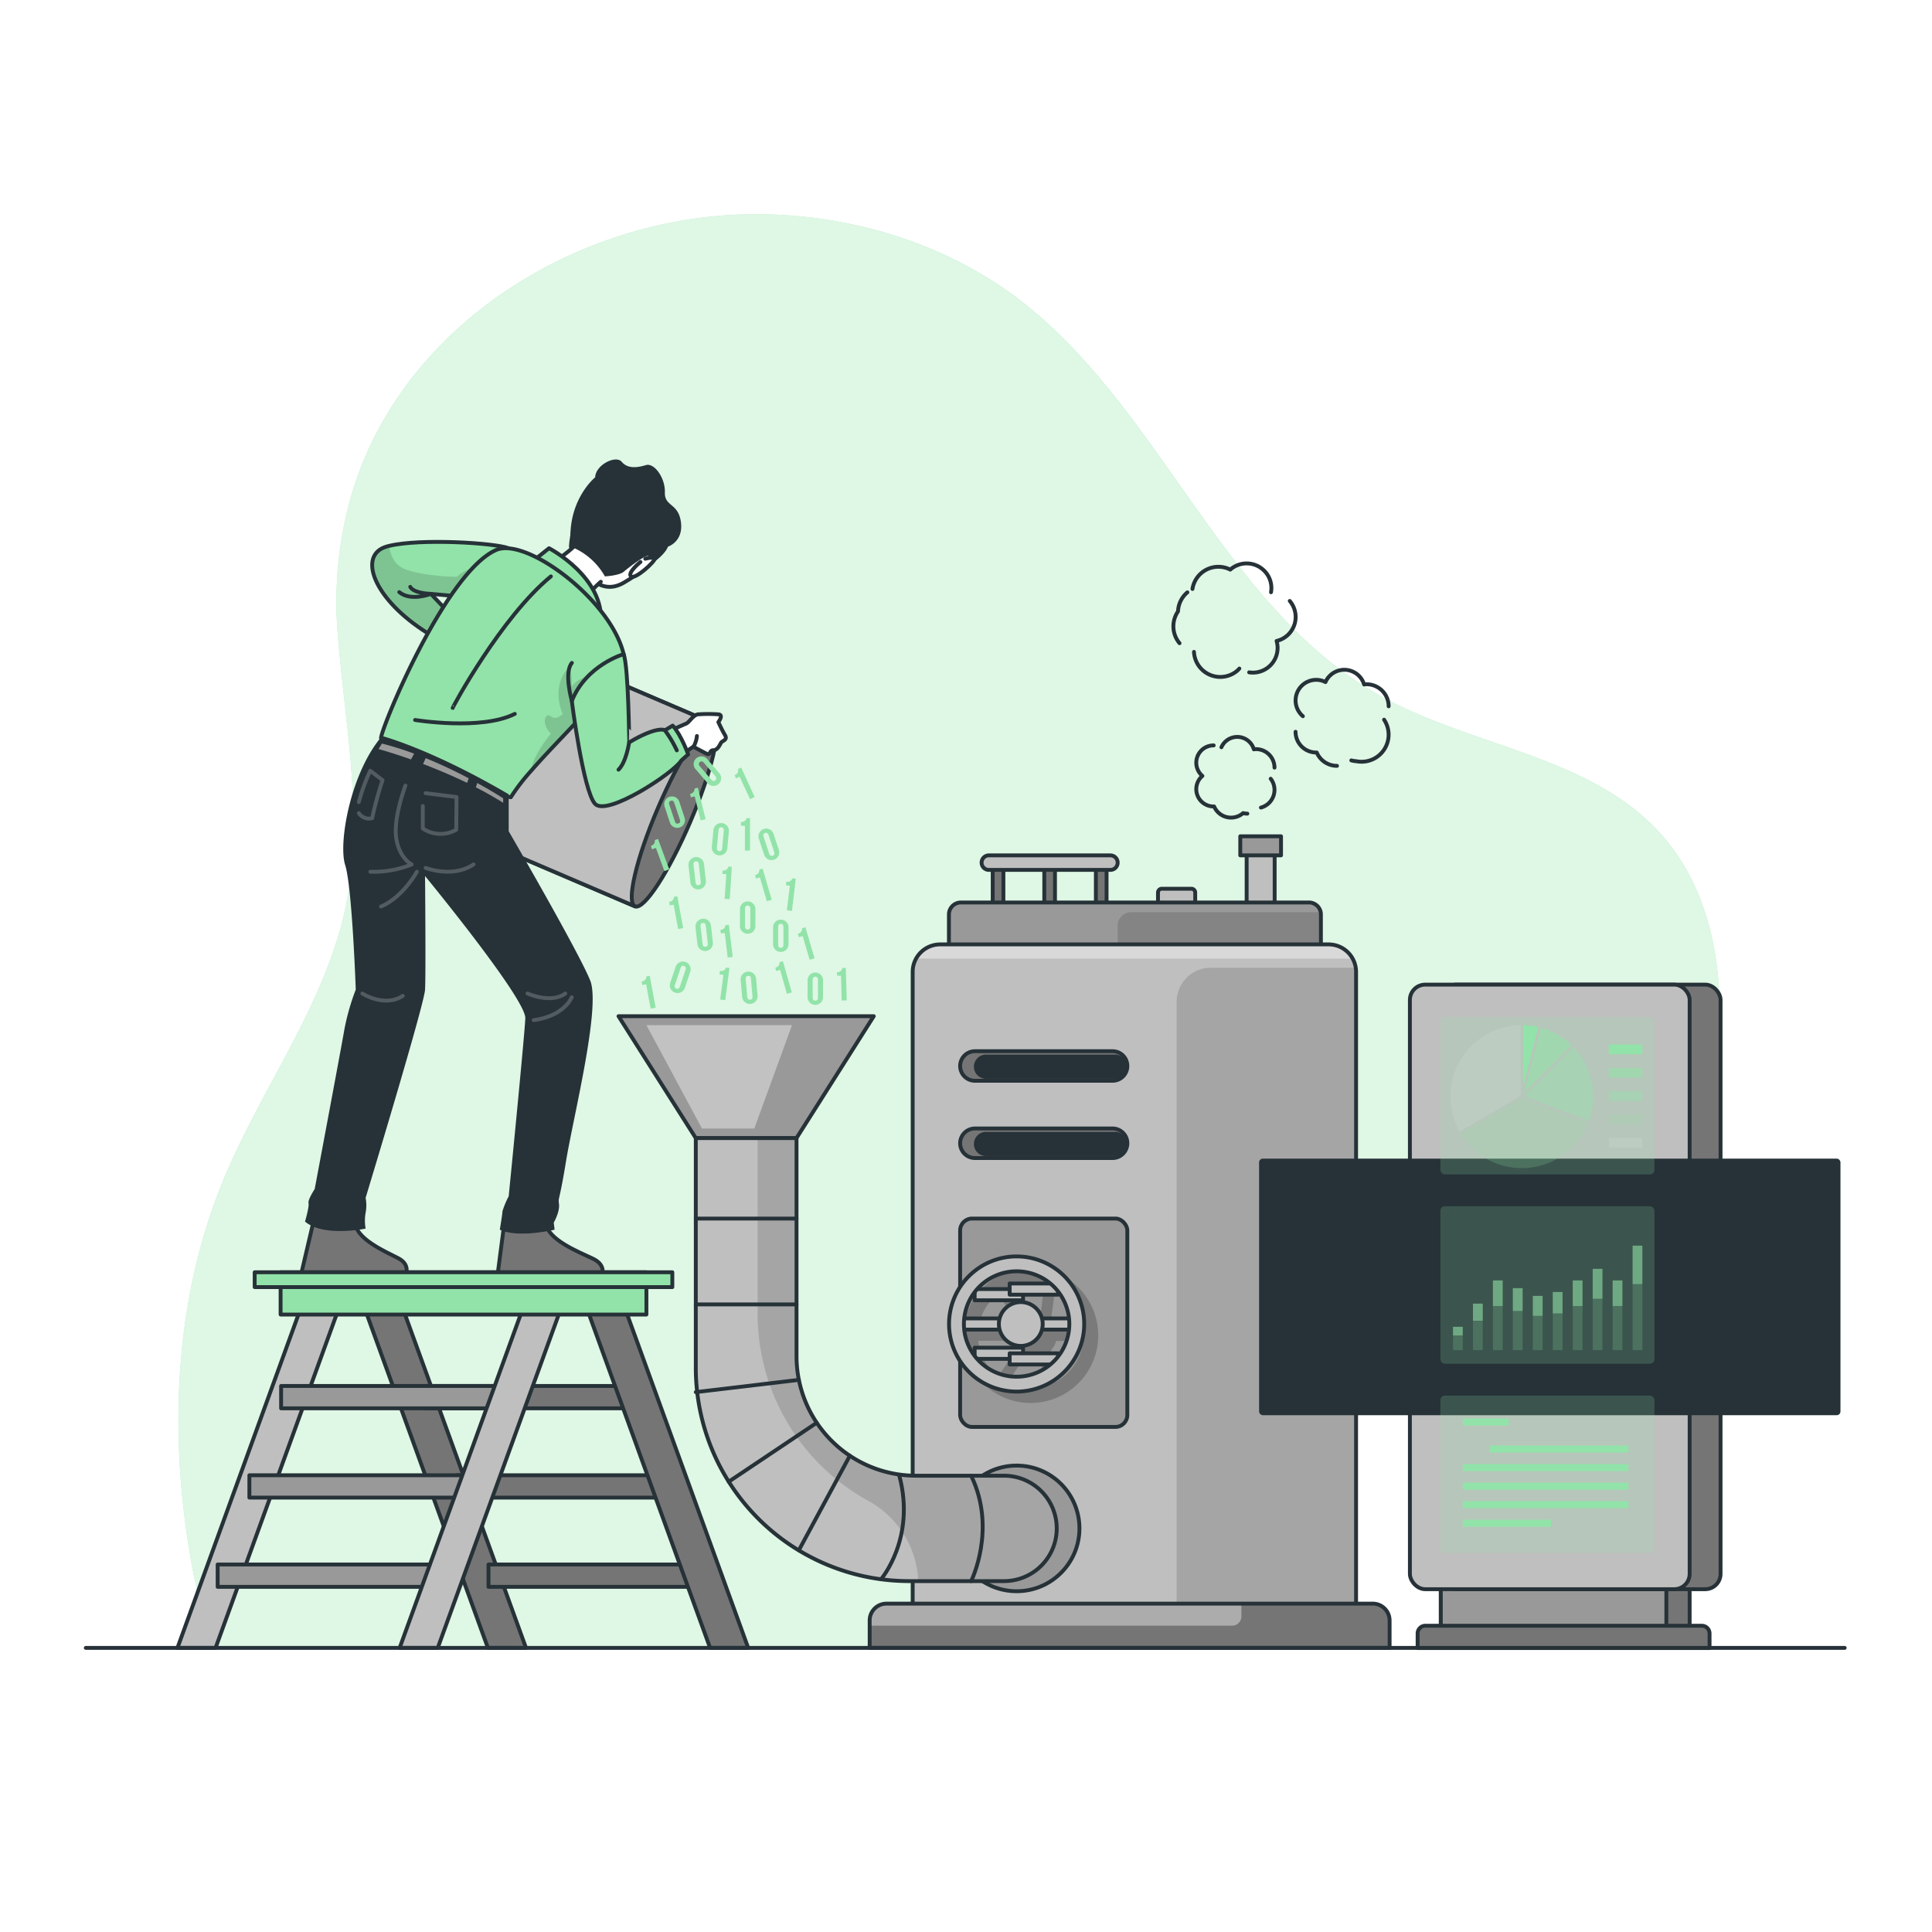
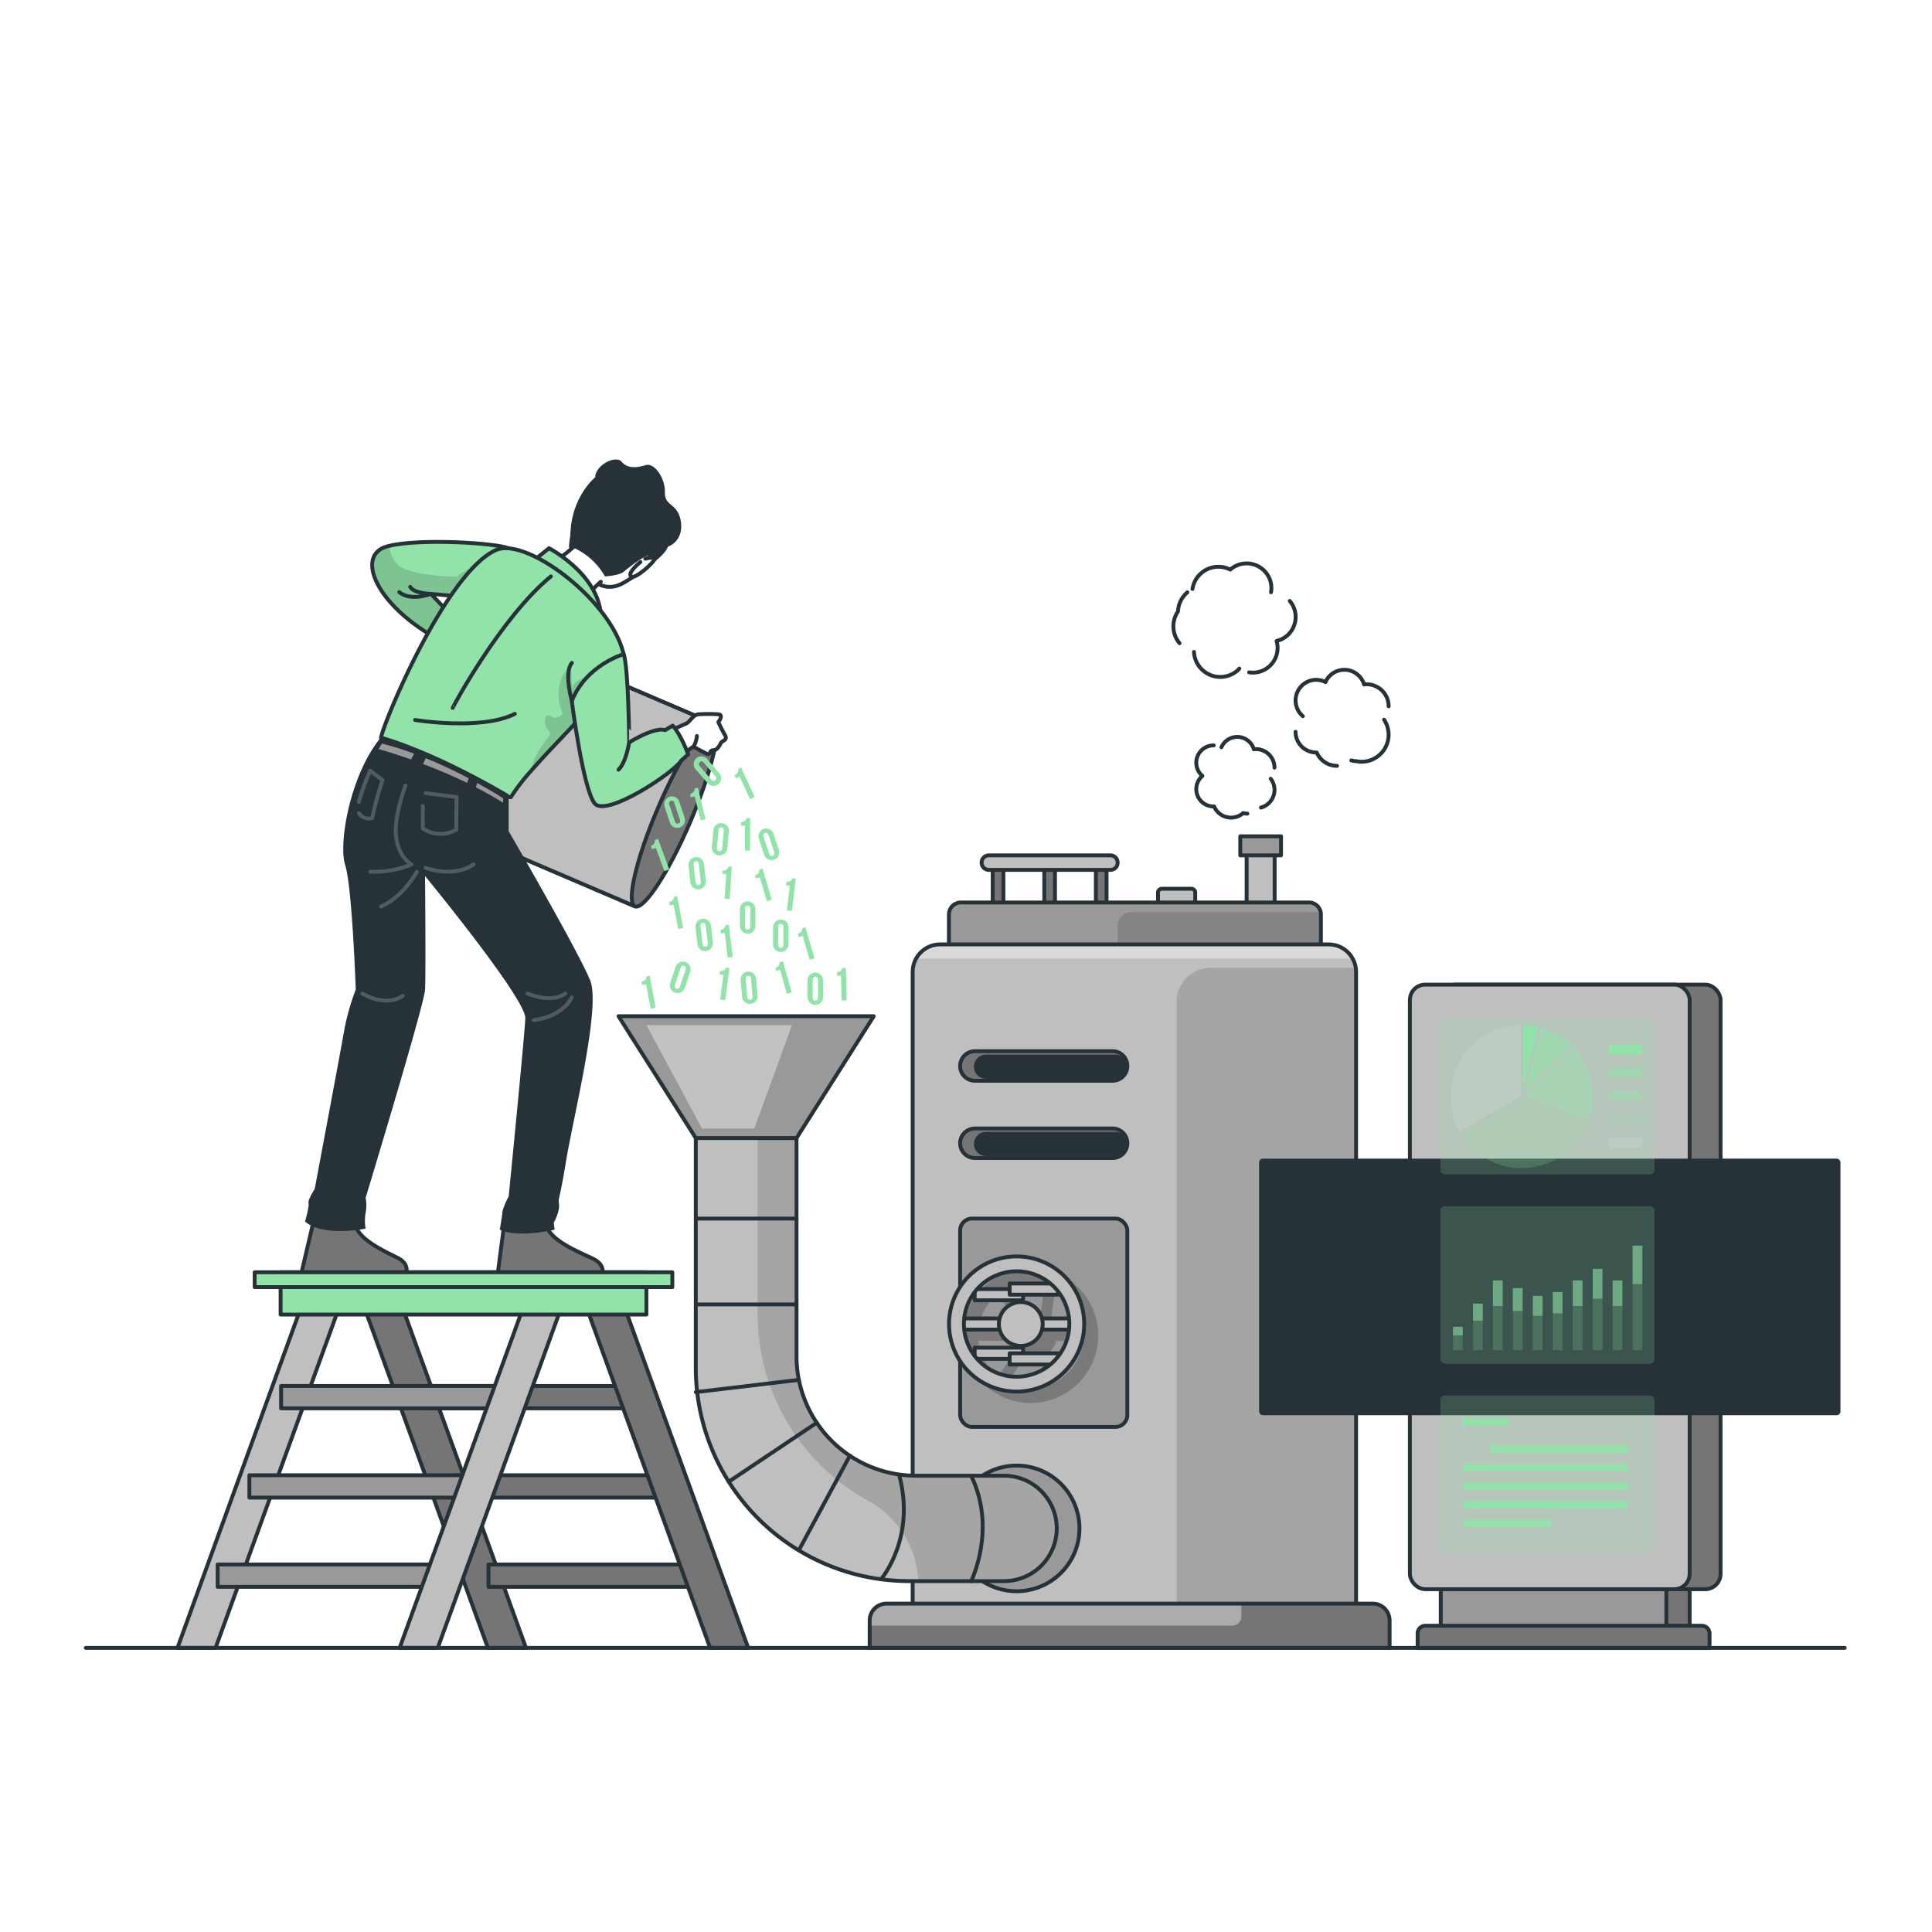
<svg xmlns="http://www.w3.org/2000/svg" class="animated" id="freepik_stories-data-processing" viewBox="0 0 500 500" version="1.1">
  <style>svg#freepik_stories-data-processing:not(.animated) .animable {opacity: 0;}svg#freepik_stories-data-processing.animated #freepik--Smoke--inject-38 {animation: 1.5s Infinite  linear floating;animation-delay: 0s;}svg#freepik_stories-data-processing.animated #freepik--Character--inject-38 {animation: 1.5s Infinite  linear wind;animation-delay: 0s;}svg#freepik_stories-data-processing.animated #freepik--Data--inject-38 {animation: 1.5s Infinite  linear wind;animation-delay: 0s;}            @keyframes floating {                0% {                    opacity: 1;                    transform: translateY(0px);                }                50% {                    transform: translateY(-10px);                }                100% {                    opacity: 1;                    transform: translateY(0px);                }            }                    @keyframes wind {                0% {                    transform: rotate( 0deg );                }                25% {                    transform: rotate( 1deg );                }                75% {                    transform: rotate( -1deg );                }            }        </style>
  <g id="freepik--background-simple--inject-38" class="animable" style="transform-origin: 245.623px 240.959px;">
-     <path d="M55.13,426.47H266.34c.86-1.36,1.72-2.72,2.6-4.05,22.72-34.59,59.09-59.24,98.83-70.81,17.79-5.18,37.08-8.27,51.38-20.06,14.72-12.13,21.48-31.5,24.4-50.34,3.55-22.83,1.63-48.41-13.86-65.54C411.5,195.55,381,193.3,357.32,180.11c-40.79-22.69-56.61-74.39-93.71-102.71-23.44-17.88-55.1-24.81-83.41-20.89-40.19,5.56-78,32.5-89.36,72a99.81,99.81,0,0,0-3.44,35.41c1.82,23.55,6.89,47.41,2.11,70.54-5.27,25.49-21.86,47-31.77,71.08-12.34,30-14,63.61-8.76,95.59A163.8,163.8,0,0,0,55.13,426.47Z" style="fill: rgb(146, 227, 169); transform-origin: 245.623px 240.959px;" id="elasc84xb1d9" class="animable" />
    <g id="elw3jlmm27lfs">
      <path d="M55.13,426.47H266.34c.86-1.36,1.72-2.72,2.6-4.05,22.72-34.59,59.09-59.24,98.83-70.81,17.79-5.18,37.08-8.27,51.38-20.06,14.72-12.13,21.48-31.5,24.4-50.34,3.55-22.83,1.63-48.41-13.86-65.54C411.5,195.55,381,193.3,357.32,180.11c-40.79-22.69-56.61-74.39-93.71-102.71-23.44-17.88-55.1-24.81-83.41-20.89-40.19,5.56-78,32.5-89.36,72a99.81,99.81,0,0,0-3.44,35.41c1.82,23.55,6.89,47.41,2.11,70.54-5.27,25.49-21.86,47-31.77,71.08-12.34,30-14,63.61-8.76,95.59A163.8,163.8,0,0,0,55.13,426.47Z" style="fill: rgb(255, 255, 255); opacity: 0.7; transform-origin: 245.623px 240.959px;" class="animable" />
    </g>
  </g>
  <g id="freepik--Machine--inject-38" class="animable" style="transform-origin: 302.675px 321.47px;">
    <path d="M300.69,230h7.63a1,1,0,0,1,1,1v5.09a0,0,0,0,1,0,0h-9.63a0,0,0,0,1,0,0V231A1,1,0,0,1,300.69,230Z" style="fill: rgb(191, 191, 191); stroke: rgb(38, 50, 56); stroke-linecap: round; stroke-linejoin: round; transform-origin: 304.505px 233.045px;" id="elsl2xwyyn5fi" class="animable" />
    <rect x="322.63" y="219.99" width="7.25" height="15.43" style="fill: rgb(191, 191, 191); stroke: rgb(38, 50, 56); stroke-linecap: round; stroke-linejoin: round; transform-origin: 326.255px 227.705px;" id="elad73sk9sw2i" class="animable" />
    <rect x="320.98" y="216.43" width="10.55" height="4.94" style="fill: rgb(153, 153, 153); stroke: rgb(38, 50, 56); stroke-linecap: round; stroke-linejoin: round; transform-origin: 326.255px 218.9px;" id="el6lp4zg7bkas" class="animable" />
    <rect x="270.26" y="223.25" width="2.77" height="12.16" style="fill: rgb(117, 117, 117); stroke: rgb(38, 50, 56); stroke-linecap: round; stroke-linejoin: round; transform-origin: 271.645px 229.33px;" id="elz4j44hkzgp" class="animable" />
    <rect x="256.91" y="223.25" width="2.77" height="12.16" style="fill: rgb(117, 117, 117); stroke: rgb(38, 50, 56); stroke-linecap: round; stroke-linejoin: round; transform-origin: 258.295px 229.33px;" id="elb73ii9m2u7i" class="animable" />
    <rect x="283.61" y="223.25" width="2.77" height="12.16" style="fill: rgb(117, 117, 117); stroke: rgb(38, 50, 56); stroke-linecap: round; stroke-linejoin: round; transform-origin: 284.995px 229.33px;" id="elnprmq61zqso" class="animable" />
    <path d="M341.85,236.67v10.75H245.58V236.67a3.11,3.11,0,0,1,3.11-3.11h90.05a3.11,3.11,0,0,1,3.06,2.52A3.81,3.81,0,0,1,341.85,236.67Z" style="fill: rgb(153, 153, 153); transform-origin: 293.715px 240.49px;" id="eloxwz6d7onjs" class="animable" />
    <g style="clip-path: url(&quot;#freepik--clip-path--inject-38&quot;); transform-origin: 315.55px 241.75px;" id="elqzwqeal4jj" class="animable">
      <g id="el8964f7qedph">
        <path d="M341.85,236.67v10.75h-52.6v-7.86a3.48,3.48,0,0,1,3.48-3.48H341.8A3.81,3.81,0,0,1,341.85,236.67Z" style="fill-opacity: 0.7; opacity: 0.2; transform-origin: 315.55px 241.75px;" class="animable" />
      </g>
    </g>
    <path d="M341.85,236.67v10.75H245.58V236.67a3.11,3.11,0,0,1,3.11-3.11h90.05a3.11,3.11,0,0,1,3.06,2.52A3.81,3.81,0,0,1,341.85,236.67Z" style="fill: none; stroke: rgb(38, 50, 56); stroke-linecap: round; stroke-linejoin: round; transform-origin: 293.715px 240.49px;" id="elxvn62v3qpvd" class="animable" />
    <path d="M287.37,225.13H255.92a1.88,1.88,0,0,1-1.88-1.88h0a1.88,1.88,0,0,1,1.88-1.88h31.45a1.88,1.88,0,0,1,1.88,1.88h0A1.88,1.88,0,0,1,287.37,225.13Z" style="fill: rgb(191, 191, 191); stroke: rgb(38, 50, 56); stroke-linecap: round; stroke-linejoin: round; transform-origin: 271.645px 223.25px;" id="elothfq6195n" class="animable" />
    <path d="M243.31,244.41H343.84a7.11,7.11,0,0,1,7.11,7.11V417a0,0,0,0,1,0,0H236.2a0,0,0,0,1,0,0V251.52A7.11,7.11,0,0,1,243.31,244.41Z" style="fill: rgb(191, 191, 191); transform-origin: 293.575px 330.705px;" id="elebil69hbjpt" class="animable" />
    <g style="clip-path: url(&quot;#freepik--clip-path-2--inject-38&quot;); transform-origin: 294.04px 330.705px;" id="eldltrqhgoz16" class="animable">
      <g id="el9dzwil8ta35">
        <path d="M351,251.52V417H304.5V259.3a8.85,8.85,0,0,1,8.85-8.85h37.51A6.35,6.35,0,0,1,351,251.52Z" style="fill-opacity: 0.7; opacity: 0.2; transform-origin: 327.75px 333.725px;" class="animable" />
      </g>
      <g id="elvdh86seq84b">
        <path d="M350.08,248.09h-113a7.09,7.09,0,0,1,6.23-3.68H343.84A7.12,7.12,0,0,1,350.08,248.09Z" style="fill: rgb(255, 255, 255); opacity: 0.4; transform-origin: 293.58px 246.25px;" class="animable" />
      </g>
    </g>
    <path d="M243.31,244.41H343.84a7.11,7.11,0,0,1,7.11,7.11V417a0,0,0,0,1,0,0H236.2a0,0,0,0,1,0,0V251.52A7.11,7.11,0,0,1,243.31,244.41Z" style="fill: none; stroke: rgb(38, 50, 56); stroke-linecap: round; stroke-linejoin: round; transform-origin: 293.575px 330.705px;" id="el6631ki28c7v" class="animable" />
    <g id="el7kkcrmlbvos">
      <circle cx="263.1" cy="395.55" r="16.26" style="fill: rgb(153, 153, 153); stroke: rgb(38, 50, 56); stroke-linecap: round; stroke-linejoin: round; transform-origin: 263.1px 395.55px; transform: rotate(-80.83deg);" class="animable" />
    </g>
    <polygon points="206.13 294.54 180.07 294.54 160.07 262.99 226.13 262.99 206.13 294.54" style="fill: rgb(153, 153, 153); stroke: rgb(38, 50, 56); stroke-linecap: round; stroke-linejoin: round; transform-origin: 193.1px 278.765px;" id="el7g91xzxsvp6" class="animable" />
    <path d="M259.84,409.19H235.29A55.21,55.21,0,0,1,180.07,354V294.54h26.07V351a30.91,30.91,0,0,0,30.91,30.91h22.79a13.65,13.65,0,0,1,13.64,13.65h0A13.64,13.64,0,0,1,259.84,409.19Z" style="fill: rgb(191, 191, 191); transform-origin: 226.775px 351.865px;" id="elin5s5q2cls" class="animable" />
    <g style="clip-path: url(&quot;#freepik--clip-path-3--inject-38&quot;); transform-origin: 234.775px 351.865px;" id="el2i05hki2swk" class="animable">
      <g id="el8jem9yx8g8s">
        <path d="M273.48,395.55a13.64,13.64,0,0,1-13.64,13.64H237.65a24.92,24.92,0,0,0-13-20.81A55.19,55.19,0,0,1,196.07,340V294.54h10.07V351a30.91,30.91,0,0,0,30.91,30.91h22.79A13.65,13.65,0,0,1,273.48,395.55Z" style="fill-opacity: 0.7; opacity: 0.2; transform-origin: 234.775px 351.865px;" class="animable" />
      </g>
    </g>
    <path d="M259.84,409.19H235.29A55.21,55.21,0,0,1,180.07,354V294.54h26.07V351a30.91,30.91,0,0,0,30.91,30.91h22.79a13.65,13.65,0,0,1,13.64,13.65h0A13.64,13.64,0,0,1,259.84,409.19Z" style="fill: none; stroke: rgb(38, 50, 56); stroke-linecap: round; stroke-linejoin: round; transform-origin: 226.775px 351.865px;" id="elq3xh8l86ych" class="animable" />
    <line x1="180.07" y1="315.36" x2="206.14" y2="315.36" style="fill: none; stroke: rgb(38, 50, 56); stroke-linecap: round; stroke-linejoin: round; transform-origin: 193.105px 315.36px;" id="elshzh6a0byxj" class="animable" />
    <line x1="180.07" y1="337.58" x2="206.14" y2="337.58" style="fill: none; stroke: rgb(38, 50, 56); stroke-linecap: round; stroke-linejoin: round; transform-origin: 193.105px 337.58px;" id="elsj1tm43e20s" class="animable" />
    <line x1="180.07" y1="360.28" x2="206.74" y2="357.11" style="fill: none; stroke: rgb(38, 50, 56); stroke-linecap: round; stroke-linejoin: round; transform-origin: 193.405px 358.695px;" id="elg3p0n9pecmf" class="animable" />
    <line x1="188.59" y1="383.46" x2="211.37" y2="368.21" style="fill: none; stroke: rgb(38, 50, 56); stroke-linecap: round; stroke-linejoin: round; transform-origin: 199.98px 375.835px;" id="elnjr6etqbnhn" class="animable" />
    <line x1="206.74" y1="401.2" x2="219.94" y2="376.74" style="fill: none; stroke: rgb(38, 50, 56); stroke-linecap: round; stroke-linejoin: round; transform-origin: 213.34px 388.97px;" id="elln83vi46q0k" class="animable" />
    <path d="M228,408.72s9.09-10.58,4.74-26.82" style="fill: none; stroke: rgb(38, 50, 56); stroke-linecap: round; stroke-linejoin: round; transform-origin: 230.959px 395.31px;" id="el822s0q4ek08" class="animable" />
    <path d="M251.33,409.19s6.72-13.43,0-27.29" style="fill: none; stroke: rgb(38, 50, 56); stroke-linecap: round; stroke-linejoin: round; transform-origin: 252.823px 395.545px;" id="eln39zwlx95jg" class="animable" />
    <g id="elu7vf8ewuftp">
      <polygon points="181.67 292.06 195.21 292.06 204.97 265.3 167.29 265.3 181.67 292.06" style="fill: rgb(255, 255, 255); opacity: 0.4; transform-origin: 186.13px 278.68px;" class="animable" />
    </g>
    <path d="M287.93,299.7H252.31a3.83,3.83,0,0,1-3.83-3.82h0a3.84,3.84,0,0,1,3.83-3.83h35.62a3.83,3.83,0,0,1,3.83,3.83h0A3.82,3.82,0,0,1,287.93,299.7Z" style="fill: rgb(117, 117, 117); stroke: rgb(38, 50, 56); stroke-linecap: round; stroke-linejoin: round; transform-origin: 270.12px 295.875px;" id="elnen7vtxf2a" class="animable" />
    <path d="M288.56,292.93H255.18a3.13,3.13,0,1,0,0,6.26h33.38a3.13,3.13,0,0,0,0-6.26Z" style="fill: rgb(38, 50, 56); transform-origin: 271.87px 296.06px;" id="ellap12xivdi" class="animable" />
    <rect x="248.48" y="315.36" width="43.27" height="53.93" rx="3.08" style="fill: rgb(153, 153, 153); stroke: rgb(38, 50, 56); stroke-linecap: round; stroke-linejoin: round; transform-origin: 270.115px 342.325px;" id="elygkl4rft2a" class="animable" />
    <path d="M287.93,279.7H252.31a3.83,3.83,0,0,1-3.83-3.82h0a3.84,3.84,0,0,1,3.83-3.83h35.62a3.83,3.83,0,0,1,3.83,3.83h0A3.82,3.82,0,0,1,287.93,279.7Z" style="fill: rgb(117, 117, 117); stroke: rgb(38, 50, 56); stroke-linecap: round; stroke-linejoin: round; transform-origin: 270.12px 275.875px;" id="elc3p1wrfr04h" class="animable" />
    <path d="M288.56,272.93H255.18a3.13,3.13,0,1,0,0,6.26h33.38a3.13,3.13,0,0,0,0-6.26Z" style="fill: rgb(38, 50, 56); transform-origin: 271.87px 276.06px;" id="elgcj8ugere2" class="animable" />
    <path d="M359.63,419.37v7.1H225.07v-7.1a4.35,4.35,0,0,1,4.35-4.35H355.27A4.36,4.36,0,0,1,359.63,419.37Z" style="fill: rgb(117, 117, 117); transform-origin: 292.35px 420.745px;" id="el48u18z82e6" class="animable" />
    <g style="clip-path: url(&quot;#freepik--clip-path-4--inject-38&quot;); transform-origin: 273.17px 417.86px;" id="elo9fsoopvkcc" class="animable">
      <g id="elsqiyw9xghv">
        <path d="M321.27,415v3.32a2.39,2.39,0,0,1-2.39,2.4H225.07v-1.37a4.35,4.35,0,0,1,4.35-4.35Z" style="fill: rgb(255, 255, 255); opacity: 0.4; transform-origin: 273.17px 417.86px;" class="animable" />
      </g>
    </g>
    <path d="M359.63,419.37v7.1H225.07v-7.1a4.35,4.35,0,0,1,4.35-4.35H355.27A4.36,4.36,0,0,1,359.63,419.37Z" style="fill: none; stroke: rgb(38, 50, 56); stroke-linecap: round; stroke-linejoin: round; transform-origin: 292.35px 420.745px;" id="elbl3tja019gt" class="animable" />
    <g id="elgcdb7wmu0gh">
      <g style="opacity: 0.2; transform-origin: 266.73px 345.6px;" class="animable">
        <path d="M266.74,328.11a17.49,17.49,0,1,0,17.48,17.48A17.49,17.49,0,0,0,266.74,328.11Zm13.56,16h-7a5.57,5.57,0,0,0-1.33-2.4l1.12-8.22A13.66,13.66,0,0,1,280.3,344.14Zm-10-11.7-1,7.68a5.38,5.38,0,0,0-1.44-.2,5.67,5.67,0,0,0-2.33.51l-4.7-7.09a13.34,13.34,0,0,1,9.51-.9Zm-12,2.44,4.9,7.39a5.76,5.76,0,0,0-.89,1.87h-9.16A13.6,13.6,0,0,1,258.32,334.88ZM253.17,347h9.16a5.71,5.71,0,0,0,.89,1.88l-4.9,7.39A13.61,13.61,0,0,1,253.17,347Zm7.61,10.81,4.7-7.09a5.66,5.66,0,0,0,2.33.5,5.81,5.81,0,0,0,1.44-.19l1,7.68a13.49,13.49,0,0,1-9.51-.9Zm12.29-.18L272,349.45a5.55,5.55,0,0,0,1.33-2.41h7A13.66,13.66,0,0,1,273.07,357.67Z" id="elcnhjaqfg3nh" class="animable" style="transform-origin: 266.73px 345.6px;" />
      </g>
    </g>
    <g id="el1ze2s5vtsyr">
      <rect x="252.24" y="348.78" width="12.53" height="2.9" style="fill: rgb(191, 191, 191); stroke: rgb(38, 50, 56); stroke-linecap: round; stroke-linejoin: round; transform-origin: 258.505px 350.23px; transform: rotate(-56.44deg);" class="animable" />
    </g>
    <g id="elukth0c215cc">
      <rect x="261.3" y="350.23" width="12.53" height="2.9" style="fill: rgb(191, 191, 191); stroke: rgb(38, 50, 56); stroke-linecap: round; stroke-linejoin: round; transform-origin: 267.565px 351.68px; transform: rotate(-97.72deg);" class="animable" />
    </g>
    <g id="el78fauk535l">
      <rect x="252.24" y="333.61" width="12.53" height="2.9" style="fill: rgb(191, 191, 191); stroke: rgb(38, 50, 56); stroke-linecap: round; stroke-linejoin: round; transform-origin: 258.505px 335.06px; transform: rotate(56.44deg);" class="animable" />
    </g>
    <g id="elyfn71pgoir">
      <rect x="261.3" y="332.16" width="12.53" height="2.9" style="fill: rgb(191, 191, 191); stroke: rgb(38, 50, 56); stroke-linecap: round; stroke-linejoin: round; transform-origin: 267.565px 333.61px; transform: rotate(97.72deg);" class="animable" />
    </g>
    <rect x="267.56" y="341.2" width="12.53" height="2.9" style="fill: rgb(191, 191, 191); stroke: rgb(38, 50, 56); stroke-linecap: round; stroke-linejoin: round; transform-origin: 273.825px 342.65px;" id="el6yoxu4u4i16" class="animable" />
    <rect x="247.56" y="341.2" width="12.53" height="2.9" style="fill: rgb(191, 191, 191); stroke: rgb(38, 50, 56); stroke-linecap: round; stroke-linejoin: round; transform-origin: 253.825px 342.65px;" id="elf8z7dzv4kis" class="animable" />
    <path d="M263.1,325.16a17.49,17.49,0,1,0,17.49,17.49A17.49,17.49,0,0,0,263.1,325.16Zm0,31.13a13.64,13.64,0,1,1,13.64-13.64A13.64,13.64,0,0,1,263.1,356.29Z" style="fill: rgb(191, 191, 191); stroke: rgb(38, 50, 56); stroke-linecap: round; stroke-linejoin: round; transform-origin: 263.1px 342.65px;" id="elyc5f1rh4gc" class="animable" />
    <path d="M269.85,342.65a5.67,5.67,0,1,1-5.67-5.67A5.67,5.67,0,0,1,269.85,342.65Z" style="fill: rgb(191, 191, 191); stroke: rgb(38, 50, 56); stroke-linecap: round; stroke-linejoin: round; transform-origin: 264.18px 342.65px;" id="eludxf9ycn8sb" class="animable" />
    <path d="M368.78,341.73H339a9,9,0,0,1-9-9h0a9,9,0,0,1,9-9h29.83Z" style="fill: rgb(153, 153, 153); stroke: rgb(38, 50, 56); stroke-linecap: round; stroke-linejoin: round; transform-origin: 349.415px 332.73px;" id="elka7kwzp6kmp" class="animable" />
    <rect x="372.88" y="404.69" width="64.4" height="21.77" style="fill: rgb(117, 117, 117); stroke: rgb(38, 50, 56); stroke-linecap: round; stroke-linejoin: round; transform-origin: 405.08px 415.575px;" id="elsksdieqddbo" class="animable" />
    <rect x="372.88" y="404.69" width="58.37" height="21.77" style="fill: rgb(153, 153, 153); stroke: rgb(38, 50, 56); stroke-linecap: round; stroke-linejoin: round; transform-origin: 402.065px 415.575px;" id="el8hlbdfxbaks" class="animable" />
    <rect x="372.88" y="254.82" width="72.4" height="156.46" rx="3.96" style="fill: rgb(117, 117, 117); stroke: rgb(38, 50, 56); stroke-linecap: round; stroke-linejoin: round; transform-origin: 409.08px 333.05px;" id="el3ld6vv8qnay" class="animable" />
    <rect x="364.88" y="254.82" width="72.4" height="156.46" rx="3.96" style="fill: rgb(191, 191, 191); stroke: rgb(38, 50, 56); stroke-linecap: round; stroke-linejoin: round; transform-origin: 401.08px 333.05px;" id="elqlwmx2mmbw" class="animable" />
    <g id="elo8qyq8q6u8e">
      <rect x="325.85" y="299.85" width="150.46" height="66.4" rx="0.96" style="fill: rgb(38, 50, 56); transform-origin: 401.08px 333.05px; transform: rotate(90deg);" class="animable" />
    </g>
    <path d="M368.83,420.74h71.6a2,2,0,0,1,2,2v3.77a0,0,0,0,1,0,0H366.88a0,0,0,0,1,0,0V422.7A2,2,0,0,1,368.83,420.74Z" style="fill: rgb(117, 117, 117); stroke: rgb(38, 50, 56); stroke-linecap: round; stroke-linejoin: round; transform-origin: 404.655px 423.625px;" id="els9xr47xduo" class="animable" />
    <g id="elu7xp09asha">
      <rect x="372.78" y="263.18" width="55.38" height="40.75" rx="1.12" style="fill: rgb(146, 227, 169); opacity: 0.2; transform-origin: 400.47px 283.555px;" class="animable" />
    </g>
    <g id="eljy06n4v20dj">
      <path d="M394.42,283.68l16.85,6.42a18.53,18.53,0,0,0-4.11-19.17Z" style="fill: rgb(146, 227, 169); opacity: 0.4; transform-origin: 403.395px 280.515px;" class="animable" />
    </g>
    <g id="eliujt11g4czl">
      <path d="M394.43,282.8l12.3-12.3a18.48,18.48,0,0,0-8-4.57L397,272.82Z" style="fill: rgb(146, 227, 169); opacity: 0.6; transform-origin: 400.58px 274.365px;" class="animable" />
    </g>
    <path d="M394.17,265.3v16.05l3.93-15.57A18.78,18.78,0,0,0,394.17,265.3Z" style="fill: rgb(146, 227, 169); transform-origin: 396.135px 273.325px;" id="el3yo6kdkrfu2" class="animable" />
    <g id="elphmpyq0zogo">
      <path d="M393.57,283.62V265.3a18.5,18.5,0,0,0-15.83,27.56Z" style="fill: rgb(255, 255, 255); opacity: 0.1; transform-origin: 384.469px 279.08px;" class="animable" />
    </g>
    <g id="elmm4k1f8nlz8">
      <path d="M393.87,302.3a18.51,18.51,0,0,0,17.18-11.63l-17.15-6.54L378,293.39A18.51,18.51,0,0,0,393.87,302.3Z" style="fill: rgb(146, 227, 169); opacity: 0.2; transform-origin: 394.525px 293.215px;" class="animable" />
    </g>
    <rect x="416.35" y="270.32" width="8.68" height="2.52" style="fill: rgb(146, 227, 169); transform-origin: 420.69px 271.58px;" id="el08w90ovjkrkc" class="animable" />
    <g id="el4xh0bge3nql">
      <rect x="416.35" y="276.37" width="8.68" height="2.52" style="fill: rgb(146, 227, 169); opacity: 0.6; transform-origin: 420.69px 277.63px;" class="animable" />
    </g>
    <g id="elhdgbwvcnsir">
      <rect x="416.35" y="282.41" width="8.68" height="2.52" style="fill: rgb(146, 227, 169); opacity: 0.4; transform-origin: 420.69px 283.67px;" class="animable" />
    </g>
    <g id="elbz723ogjikk">
      <rect x="416.35" y="288.46" width="8.68" height="2.52" style="fill: rgb(146, 227, 169); opacity: 0.2; transform-origin: 420.69px 289.72px;" class="animable" />
    </g>
    <g id="eldehsyqnk0cl">
      <rect x="416.35" y="294.51" width="8.68" height="2.52" style="fill: rgb(255, 255, 255); opacity: 0.1; transform-origin: 420.69px 295.77px;" class="animable" />
    </g>
    <g id="elmc8wi9i0ers">
      <rect x="372.78" y="312.18" width="55.38" height="40.75" rx="1.12" style="fill: rgb(146, 227, 169); opacity: 0.2; transform-origin: 400.47px 332.555px;" class="animable" />
    </g>
    <g id="el9qqdodnvjt5">
      <rect x="376.04" y="343.38" width="2.52" height="2.22" style="fill: rgb(146, 227, 169); opacity: 0.5; transform-origin: 377.3px 344.49px;" class="animable" />
    </g>
    <g id="elnsvicd4qj3">
      <rect x="376.04" y="343.38" width="2.52" height="6.03" style="fill: rgb(146, 227, 169); opacity: 0.2; transform-origin: 377.3px 346.395px;" class="animable" />
    </g>
    <g id="elc4uxpqzhn7a">
      <rect x="381.21" y="337.38" width="2.52" height="4.42" style="fill: rgb(146, 227, 169); opacity: 0.5; transform-origin: 382.47px 339.59px;" class="animable" />
    </g>
    <g id="el6cy887lloe">
      <rect x="381.21" y="337.38" width="2.52" height="12.03" style="fill: rgb(146, 227, 169); opacity: 0.2; transform-origin: 382.47px 343.395px;" class="animable" />
    </g>
    <g id="eldtpzjxrvrz">
      <rect x="386.37" y="331.38" width="2.52" height="6.62" style="fill: rgb(146, 227, 169); opacity: 0.5; transform-origin: 387.63px 334.69px;" class="animable" />
    </g>
    <g id="el0vj1y03tn7xd">
      <rect x="386.37" y="331.38" width="2.52" height="18.03" style="fill: rgb(146, 227, 169); opacity: 0.2; transform-origin: 387.63px 340.395px;" class="animable" />
    </g>
    <g id="elqg34ntgwrjo">
      <rect x="391.53" y="333.38" width="2.52" height="5.89" style="fill: rgb(146, 227, 169); opacity: 0.5; transform-origin: 392.79px 336.325px;" class="animable" />
    </g>
    <g id="elxyefh61g5mo">
      <rect x="391.53" y="333.38" width="2.52" height="16.03" style="fill: rgb(146, 227, 169); opacity: 0.2; transform-origin: 392.79px 341.395px;" class="animable" />
    </g>
    <g id="ell6goopkkopi">
      <rect x="396.7" y="335.38" width="2.52" height="5.15" style="fill: rgb(146, 227, 169); opacity: 0.5; transform-origin: 397.96px 337.955px;" class="animable" />
    </g>
    <g id="elp6bfctodok">
      <rect x="396.7" y="335.38" width="2.52" height="14.03" style="fill: rgb(146, 227, 169); opacity: 0.2; transform-origin: 397.96px 342.395px;" class="animable" />
    </g>
    <g id="el2x5tk13r53w">
      <rect x="401.86" y="334.38" width="2.52" height="5.52" style="fill: rgb(146, 227, 169); opacity: 0.5; transform-origin: 403.12px 337.14px;" class="animable" />
    </g>
    <g id="elb1mesqq3flm">
      <rect x="401.86" y="334.38" width="2.52" height="15.03" style="fill: rgb(146, 227, 169); opacity: 0.2; transform-origin: 403.12px 341.895px;" class="animable" />
    </g>
    <g id="eltvrjzkds2z9">
      <rect x="407.03" y="331.38" width="2.52" height="6.62" style="fill: rgb(146, 227, 169); opacity: 0.5; transform-origin: 408.29px 334.69px;" class="animable" />
    </g>
    <g id="elho0m2c34jl7">
      <rect x="407.03" y="331.38" width="2.52" height="18.03" style="fill: rgb(146, 227, 169); opacity: 0.2; transform-origin: 408.29px 340.395px;" class="animable" />
    </g>
    <g id="eljw4q0n8gs8">
      <rect x="412.19" y="328.38" width="2.52" height="7.73" style="fill: rgb(146, 227, 169); opacity: 0.5; transform-origin: 413.45px 332.245px;" class="animable" />
    </g>
    <g id="elwdo7ppvpc2">
      <rect x="412.19" y="328.38" width="2.52" height="21.03" style="fill: rgb(146, 227, 169); opacity: 0.2; transform-origin: 413.45px 338.895px;" class="animable" />
    </g>
    <g id="eld35gqksvr8d">
      <rect x="417.35" y="331.38" width="2.52" height="6.62" style="fill: rgb(146, 227, 169); opacity: 0.5; transform-origin: 418.61px 334.69px;" class="animable" />
    </g>
    <g id="el6a8dt5c9xf3">
      <rect x="417.35" y="331.38" width="2.52" height="18.03" style="fill: rgb(146, 227, 169); opacity: 0.2; transform-origin: 418.61px 340.395px;" class="animable" />
    </g>
    <g id="elyn6pycy7gqm">
      <rect x="422.52" y="322.38" width="2.52" height="9.93" style="fill: rgb(146, 227, 169); opacity: 0.5; transform-origin: 423.78px 327.345px;" class="animable" />
    </g>
    <g id="ellbun90hw22m">
      <rect x="422.52" y="322.38" width="2.52" height="27.03" style="fill: rgb(146, 227, 169); opacity: 0.2; transform-origin: 423.78px 335.895px;" class="animable" />
    </g>
    <g id="el45rx88415s5">
      <rect x="372.78" y="361.18" width="55.38" height="40.75" rx="1.12" style="fill: rgb(146, 227, 169); opacity: 0.2; transform-origin: 400.47px 381.555px;" class="animable" />
    </g>
    <rect x="378.56" y="367.11" width="11.88" height="1.83" style="fill: rgb(146, 227, 169); transform-origin: 384.5px 368.025px;" id="elb4dyeu1ik6a" class="animable" />
    <rect x="385.56" y="374.09" width="35.88" height="1.83" style="fill: rgb(146, 227, 169); transform-origin: 403.5px 375.005px;" id="elrc4f8eo04le" class="animable" />
    <rect x="378.56" y="378.89" width="42.88" height="1.83" style="fill: rgb(146, 227, 169); transform-origin: 400px 379.805px;" id="elayvy65j3e8h" class="animable" />
    <rect x="378.56" y="383.7" width="42.88" height="1.83" style="fill: rgb(146, 227, 169); transform-origin: 400px 384.615px;" id="elb3w6osbbxwb" class="animable" />
    <rect x="378.56" y="388.5" width="42.88" height="1.83" style="fill: rgb(146, 227, 169); transform-origin: 400px 389.415px;" id="elek5a8offnge" class="animable" />
    <rect x="378.56" y="393.3" width="22.88" height="1.83" style="fill: rgb(146, 227, 169); transform-origin: 390px 394.215px;" id="el1ix63vzhhxa" class="animable" />
  </g>
  <g id="freepik--Smoke--inject-38" class="animable" style="transform-origin: 331.526px 178.706px;">
    <path d="M314.1,192.91a4.48,4.48,0,0,0-2.92,7.9,4.48,4.48,0,0,0,2.92,7.9h.11a4.77,4.77,0,0,0,7.51,1.72h0a4.34,4.34,0,0,0,1.09.14" style="fill: none; stroke: rgb(38, 50, 56); stroke-linecap: round; stroke-linejoin: round; transform-origin: 316.202px 202.254px;" id="elpznygeger4" class="animable" />
    <path d="M329.84,198.66a4.8,4.8,0,0,0-4.79-4.79,4.87,4.87,0,0,0-.55.06,4.48,4.48,0,0,0-8.4-.54" style="fill: none; stroke: rgb(38, 50, 56); stroke-linecap: round; stroke-linejoin: round; transform-origin: 322.97px 194.686px;" id="el1zufkcsu8zn" class="animable" />
    <path d="M326.33,209a4.74,4.74,0,0,0,2.53-7.46" style="fill: none; stroke: rgb(38, 50, 56); stroke-linecap: round; stroke-linejoin: round; transform-origin: 328.084px 205.27px;" id="elak0xoydgb5l" class="animable" />
    <path d="M349.72,196.79h0A6.15,6.15,0,0,0,351,197a7,7,0,0,0,7.2-10.74" style="fill: none; stroke: rgb(38, 50, 56); stroke-linecap: round; stroke-linejoin: round; transform-origin: 354.545px 191.698px;" id="el949a886xqt" class="animable" />
    <path d="M335.29,189.39a5.36,5.36,0,0,0,5.36,5.36h.12a5.71,5.71,0,0,0,5.24,3.45" style="fill: none; stroke: rgb(38, 50, 56); stroke-linecap: round; stroke-linejoin: round; transform-origin: 340.65px 193.795px;" id="el97v3jwi9gvt" class="animable" />
    <path d="M359.38,182.79a5.7,5.7,0,0,0-5.7-5.7c-.22,0-.43,0-.65.06a5.34,5.34,0,0,0-10-.63,5.22,5.22,0,0,0-2.37-.58,5.34,5.34,0,0,0-3.48,9.41" style="fill: none; stroke: rgb(38, 50, 56); stroke-linecap: round; stroke-linejoin: round; transform-origin: 347.338px 179.345px;" id="ellv2flkwpkjp" class="animable" />
    <path d="M309,168.71a6.81,6.81,0,0,0,11.2,4.87,5.69,5.69,0,0,0,.54-.56" style="fill: none; stroke: rgb(38, 50, 56); stroke-linecap: round; stroke-linejoin: round; transform-origin: 314.87px 171.95px;" id="elb6d92idjow" class="animable" />
    <path d="M307.29,153.3a6.8,6.8,0,0,0-2.42,4.93,6.81,6.81,0,0,0,.39,8.23" style="fill: none; stroke: rgb(38, 50, 56); stroke-linecap: round; stroke-linejoin: round; transform-origin: 305.481px 159.88px;" id="elm5uxplnre4" class="animable" />
    <path d="M328.94,153.27a6.31,6.31,0,0,0-1.39-5.16,6.42,6.42,0,0,0-9.05-.79.94.94,0,0,1-.1.1,6.79,6.79,0,0,0-9.79,5v0" style="fill: none; stroke: rgb(38, 50, 56); stroke-linecap: round; stroke-linejoin: round; transform-origin: 318.823px 149.542px;" id="els8aqz0wi6kl" class="animable" />
    <path d="M323.28,174a6.39,6.39,0,0,0,7.1-8.12,6.38,6.38,0,0,0,3.41-10.35" style="fill: none; stroke: rgb(38, 50, 56); stroke-linecap: round; stroke-linejoin: round; transform-origin: 329.296px 164.802px;" id="el0abkcs7t1plv" class="animable" />
  </g>
  <g id="freepik--Character--inject-38" class="animable" style="transform-origin: 132.887px 224.349px;">
    <path d="M81.5,314.56l-3.57,15.22H105s1.27-2.52-2-4.19-11.31-5.18-11-9.39S81.5,314.56,81.5,314.56Z" style="fill: rgb(117, 117, 117); stroke: rgb(38, 50, 56); stroke-linecap: round; stroke-linejoin: round; transform-origin: 91.586px 321.782px;" id="el1susr7ljy89" class="animable" />
    <path d="M130.72,315l-1.93,14.78h27.05s1-2.45-2.46-4.07-11.86-5-12-9.12S130.72,315,130.72,315Z" style="fill: rgb(117, 117, 117); stroke: rgb(38, 50, 56); stroke-linecap: round; stroke-linejoin: round; transform-origin: 142.382px 322.006px;" id="eloyd2ig94oxs" class="animable" />
    <path d="M131.63,141.88l-5.68,6.3-5.69,6.31-8.75-.8,4.32,4.55-5.11,5.65c-14.09-8.79-18.31-20.31-10.58-22.47l.54-.14C108.77,139.31,128.07,140.5,131.63,141.88Z" style="fill: rgb(146, 227, 169); transform-origin: 113.973px 152.065px;" id="el2oze3kqv41y" class="animable" />
    <g style="clip-path: url(&quot;#freepik--clip-path-5--inject-38&quot;); transform-origin: 111.118px 152.585px;" id="elorhrja4h8q" class="animable">
      <g id="el0d66s2xiitys">
        <path d="M120.26,154.49l-8.75-.8,4.32,4.55-5.11,5.65c-14.09-8.79-18.31-20.31-10.58-22.47l.54-.14c.31,2,1.12,4.36,3.14,5.53,4,2.31,14.35,2.48,14.35,2.48s3.06-2.94,6.75-2.48c.46.06.8.55,1,1.37Z" style="fill-opacity: 0.7; opacity: 0.2; transform-origin: 111.118px 152.585px;" class="animable" />
      </g>
    </g>
    <path d="M131.63,141.88l-5.68,6.3-5.69,6.31-8.75-.8,4.32,4.55-5.11,5.65c-14.09-8.79-18.31-20.31-10.58-22.47l.54-.14C108.77,139.31,128.07,140.5,131.63,141.88Z" style="fill: none; stroke: rgb(38, 50, 56); stroke-linecap: round; stroke-linejoin: round; transform-origin: 113.973px 152.065px;" id="el01lmogvhyl5d" class="animable" />
    <path d="M178.65,212.68c5.59-13.07,8.25-24.47,5.94-25.46l-46.23-19.78c-2.32-1-8.72,8.8-14.32,21.87s-8.25,24.47-5.94,25.46l46.24,19.79C166.65,235.55,173.05,225.75,178.65,212.68Z" style="fill: rgb(117, 117, 117); stroke: rgb(38, 50, 56); stroke-linecap: round; stroke-linejoin: round; transform-origin: 151.344px 200.999px;" id="eli6yq2zsmh9n" class="animable" />
    <path d="M164.34,234.56,118.1,214.78c-2.31-1,.35-12.4,5.94-25.46s12-22.87,14.32-21.88l46.23,19.78c-2.31-1-8.71,8.81-14.31,21.88S162,233.57,164.34,234.56Z" style="fill: rgb(191, 191, 191); stroke: rgb(38, 50, 56); stroke-linecap: round; stroke-linejoin: round; transform-origin: 150.929px 200.966px;" id="elrhm9ekyewes" class="animable" />
    <path d="M173.61,189l4-1.75c.79-.34,1.82-2.27,3.07-2.38a38,38,0,0,1,5.23,0c1.47.11,0,2,0,2s.9,2,1.7,3.34-.68,1.46-1,2-.89,1.94-2,1.94-.64,1.47-1.77.9-3.41-1.81-3.41-1.81l-4.32,2.95Z" style="fill: rgb(255, 255, 255); stroke: rgb(38, 50, 56); stroke-linecap: round; stroke-linejoin: round; transform-origin: 180.727px 190.485px;" id="el330zre4l58k" class="animable" />
    <path d="M147.75,141.47c.81-12.86,11.72-23.77,19.49-14.38,9.87,11.91,2.94,18.56-5.77,23.69S147.75,141.47,147.75,141.47Z" style="fill: rgb(255, 255, 255); stroke: rgb(38, 50, 56); stroke-linecap: round; stroke-linejoin: round; transform-origin: 159.912px 137.721px;" id="el5m8r0gvxhtc" class="animable" />
    <path d="M150.49,139.31c-3.61,4.57-10,7.72-10,7.72l9.59,9.85a28.2,28.2,0,0,1,5.41-6.32" style="fill: rgb(255, 255, 255); stroke: rgb(38, 50, 56); stroke-linecap: round; stroke-linejoin: round; transform-origin: 147.99px 148.095px;" id="el22jttj7nd2m" class="animable" />
    <path d="M147.75,141.47a17.53,17.53,0,0,1,8.8,7.7s3.7-.2,4.88-1.21,5.21-4.11,6.22-4.08-1.16,3.5-1.16,3.5,5.37-3.16,6.38-5.91c0,0,4-1.25,3.36-6.3s-4.28-4-4.16-7.73-2.73-7.74-4.92-7.07-4.71,1-6.23-.84-6.79.76-6.89,4C154,123.56,146.53,129.59,147.75,141.47Z" style="fill: rgb(38, 50, 56); transform-origin: 161.957px 134.044px;" id="el951c8ucijdj" class="animable" />
    <path d="M167,144.6s2.12-.59,2.4,0-5.09,5.53-6.1,4.57,2.44-3.73,2.44-3.73" style="fill: rgb(255, 255, 255); stroke: rgb(38, 50, 56); stroke-linecap: round; stroke-linejoin: round; transform-origin: 166.263px 146.816px;" id="eltyonnysw3ab" class="animable" />
    <path d="M139,144.34l3.09-2.46s14.52,7.54,13.4,19.56L139,151Z" style="fill: rgb(146, 227, 169); stroke: rgb(38, 50, 56); stroke-linecap: round; stroke-linejoin: round; transform-origin: 147.276px 151.66px;" id="el5lffkmvef6r" class="animable" />
    <path d="M154.91,180.55c-5.15,6-12.29,13-17.46,18.94a53.24,53.24,0,0,0-5.25,6.83s-27-3.69-33.57-15.2C98,190,115,148.22,128.39,142.34c7.85-3.43,29.76,13,33,26.95C162,171.58,159.09,175.71,154.91,180.55Z" style="fill: rgb(146, 227, 169); transform-origin: 130.042px 174.1px;" id="elzih4lfsp24f" class="animable" />
    <g style="clip-path: url(&quot;#freepik--clip-path-6--inject-38&quot;); transform-origin: 146.18px 186.272px;" id="eliaby6777z1c" class="animable">
      <g id="elmsu6tcuasjo">
        <path d="M137.45,199.49c.35-3.89,5.12-9.62,5.12-9.62-2.67-2.64-1.43-5.67,0-4.49s3.06-.63,3.06-.63c-2.9-6.7.79-11.89,1.64-11.69s.71,4.54.71,4.54a7.06,7.06,0,0,1,4.12-2.5,14.11,14.11,0,0,1,2.81,5.45C149.76,186.52,142.62,193.55,137.45,199.49Z" style="fill-opacity: 0.7; opacity: 0.2; transform-origin: 146.18px 186.272px;" class="animable" />
      </g>
    </g>
    <path d="M154.91,180.55c-5.15,6-12.29,13-17.46,18.94a53.24,53.24,0,0,0-5.25,6.83s-27-3.69-33.57-15.2C98,190,115,148.22,128.39,142.34c7.85-3.43,29.76,13,33,26.95C162,171.58,159.09,175.71,154.91,180.55Z" style="fill: none; stroke: rgb(38, 50, 56); stroke-linecap: round; stroke-linejoin: round; transform-origin: 130.042px 174.1px;" id="elhmirkjql53p" class="animable" />
    <path d="M98.89,190.48s12.55,3.24,32.76,15.08v9.56s18.39,31.71,21.12,38.7-4.46,35.55-6.28,46.69-2.05,9.09-1.82,11.13-1.36,4.78-1.36,4.78l.22,1.82s-9.4,2.27-14.18,0c0,0,.69-4.1.69-4.78a22,22,0,0,1,1.61-3.86s4.07-41.06,4.3-46.06S110,226.71,110,226.71s.23,25.47,0,29.44S94.62,310,94.62,310a10.19,10.19,0,0,1,0,3.87,11.72,11.72,0,0,0,0,4.09s-10.91,2.27-15.68-1.82c0,0,1.13-3.86.91-4.77s1.59-3.64,1.59-3.64,6.77-36,7.68-41.28a59.65,59.65,0,0,1,2.95-10.34s-.92-26.56-2.74-32.24S90.71,199.93,98.89,190.48Z" style="fill: rgb(38, 50, 56); transform-origin: 116.161px 254.864px;" id="el9uhpagj69u" class="animable" />
    <path d="M117.16,183.24c-.19,0,12.59-23.59,25.41-34.07" style="fill: none; stroke: rgb(38, 50, 56); stroke-linecap: round; stroke-linejoin: round; transform-origin: 129.864px 166.205px;" id="elc5hj67lbi1" class="animable" />
    <path d="M161.42,169.29s-9.74,2.78-13.44,12.14c0,0,2.94,23.18,6,26.59s20.43-8,22.36-11.23l1.76-1.55s-1.78-5-4-7.45l-2,1.18s-2-1.18-9.25,3.14C162.82,192.11,162.68,173,161.42,169.29Z" style="fill: rgb(146, 227, 169); stroke: rgb(38, 50, 56); stroke-linecap: round; stroke-linejoin: round; transform-origin: 163.04px 188.97px;" id="eltxiil4qyipq" class="animable" />
-     <path d="M172.07,189a29.87,29.87,0,0,1,3.09,5.19" style="fill: none; stroke: rgb(38, 50, 56); stroke-linecap: round; stroke-linejoin: round; transform-origin: 173.615px 191.595px;" id="elwfwlu7jnhi" class="animable" />
    <path d="M179.48,193.25a7,7,0,0,0,.88-2.77" style="fill: none; stroke: rgb(38, 50, 56); stroke-linecap: round; stroke-linejoin: round; transform-origin: 179.92px 191.865px;" id="elnsrka2xqcei" class="animable" />
    <path d="M103.33,153.24c3,2.5,8.18.45,8.18.45s-4.43-.09-5.34-1.81" style="fill: none; stroke: rgb(38, 50, 56); stroke-linecap: round; stroke-linejoin: round; transform-origin: 107.42px 153.181px;" id="elj9drw583zy" class="animable" />
    <path d="M108.82,198c3.73,1.4,8,3.18,12.35,5.3l.74-2.12a125.14,125.14,0,0,0-12-5.62Z" style="fill: rgb(153, 153, 153); stroke: rgb(38, 50, 56); stroke-linecap: round; stroke-linejoin: round; transform-origin: 115.365px 199.43px;" id="elzduddtp03sk" class="animable" />
    <path d="M123.22,201.9l-.67,2.1c2.77,1.41,5.54,3,8.17,4.65v-2.33S127.81,204.4,123.22,201.9Z" style="fill: rgb(153, 153, 153); stroke: rgb(38, 50, 56); stroke-linecap: round; stroke-linejoin: round; transform-origin: 126.635px 205.275px;" id="el3gi79zze3im" class="animable" />
    <path d="M107.89,194.78a80,80,0,0,0-9.28-2.92l-1.42,2.3s3.86,1,9.42,3Z" style="fill: rgb(153, 153, 153); stroke: rgb(38, 50, 56); stroke-linecap: round; stroke-linejoin: round; transform-origin: 102.54px 194.51px;" id="el5m27igd9za9" class="animable" />
    <g id="ela2qvjhrdtj">
      <g style="opacity: 0.2; transform-origin: 120.42px 231.73px;" class="animable">
        <path d="M104.92,203.31s-3.16,8.35-2.38,13.58,4,6.82,4,6.82a25.87,25.87,0,0,1-10.69,1.89" style="fill: none; stroke: rgb(255, 255, 255); stroke-linecap: round; stroke-linejoin: round; transform-origin: 101.195px 214.464px;" id="el2c32xnvwljm" class="animable" />
        <path d="M110.15,224.62s7.06,2.72,12.4-.91" style="fill: none; stroke: rgb(255, 255, 255); stroke-linecap: round; stroke-linejoin: round; transform-origin: 116.35px 224.654px;" id="elnqojig5rvb" class="animable" />
        <path d="M107.89,225.61s-3.54,6.53-9.28,9" style="fill: none; stroke: rgb(255, 255, 255); stroke-linecap: round; stroke-linejoin: round; transform-origin: 103.25px 230.11px;" id="eloi8xtoqhxt" class="animable" />
        <path d="M136.51,257.12s6.14,2.73,9.78,0" style="fill: none; stroke: rgb(255, 255, 255); stroke-linecap: round; stroke-linejoin: round; transform-origin: 141.4px 257.727px;" id="elb2zth8g1rt" class="animable" />
        <path d="M138.11,264s7.24-.6,9.87-5.91" style="fill: none; stroke: rgb(255, 255, 255); stroke-linecap: round; stroke-linejoin: round; transform-origin: 143.045px 261.045px;" id="elo1ghq0rr45n" class="animable" />
        <path d="M93.78,257.12s5.68,3.71,10.46.61" style="fill: none; stroke: rgb(255, 255, 255); stroke-linecap: round; stroke-linejoin: round; transform-origin: 99.01px 258.043px;" id="el4ifxllw99y6" class="animable" />
        <path d="M92.87,210.46a3.15,3.15,0,0,0,3.45,1.28A91.65,91.65,0,0,1,99,201.9l-3.19-2.44a52.18,52.18,0,0,0-2.95,8.11" style="fill: none; stroke: rgb(255, 255, 255); stroke-linecap: round; stroke-linejoin: round; transform-origin: 95.93px 205.656px;" id="ely1drvcvi55k" class="animable" />
        <path d="M110.15,205.27l8,1-.07,8.46a8.21,8.21,0,0,1-8.66-.32v-5.81" style="fill: none; stroke: rgb(255, 255, 255); stroke-linecap: round; stroke-linejoin: round; transform-origin: 113.785px 210.541px;" id="el4ct76b6fwej" class="animable" />
      </g>
    </g>
    <path d="M162.82,192.11s-.7,5.06-2.75,7.08" style="fill: none; stroke: rgb(38, 50, 56); stroke-linecap: round; stroke-linejoin: round; transform-origin: 161.445px 195.65px;" id="elrzynegn58pf" class="animable" />
    <path d="M107.42,186.33s17.11,2.8,25.81-1.58" style="fill: none; stroke: rgb(38, 50, 56); stroke-linecap: round; stroke-linejoin: round; transform-origin: 120.325px 185.981px;" id="el49duyobu6hi" class="animable" />
    <path d="M148,181.43s-2.13-7.35,0-9.87" style="fill: none; stroke: rgb(38, 50, 56); stroke-linecap: round; stroke-linejoin: round; transform-origin: 147.527px 176.495px;" id="elp97sie6d2pb" class="animable" />
  </g>
  <g id="freepik--Data--inject-38" class="animable" style="transform-origin: 192.59px 228.396px;">
    <path d="M191.76,212.73a1.3,1.3,0,0,0,1.45-1h.89v8.39h-1.32v-6.4h-1Z" style="fill: rgb(146, 227, 169); transform-origin: 192.93px 215.925px;" id="els5pu9ckijmi" class="animable" />
    <path d="M173.17,233.4a1.29,1.29,0,0,0,1.23-1.3l.88-.16,1.53,8.25-1.3.24-1.17-6.29-1,.18Z" style="fill: rgb(146, 227, 169); transform-origin: 174.99px 236.185px;" id="elg7yesia4yyk" class="animable" />
    <path d="M187,225.27a1.31,1.31,0,0,0,1.52-1l.88.06-.55,8.37-1.31-.08.42-6.39-1-.07Z" style="fill: rgb(146, 227, 169); transform-origin: 188.18px 228.485px;" id="el1cw205h56v6" class="animable" />
    <path d="M186.43,240.65a1.3,1.3,0,0,0,1.31-1.22l.89-.11,1,8.34-1.31.15-.75-6.35-1,.12Z" style="fill: rgb(146, 227, 169); transform-origin: 188.03px 243.565px;" id="elrkjddby9dv9" class="animable" />
    <path d="M195.41,226.48a1.32,1.32,0,0,0,1.1-1.43l.85-.25,2.37,8.06-1.27.37-1.8-6.14-1,.28Z" style="fill: rgb(146, 227, 169); transform-origin: 197.57px 229.015px;" id="elbe2kxouu6pc" class="animable" />
    <path d="M206.49,241.64a1.29,1.29,0,0,0,1.09-1.42l.86-.25,2.37,8.05-1.27.37-1.81-6.14-1,.29Z" style="fill: rgb(146, 227, 169); transform-origin: 208.65px 244.18px;" id="el4r6qyyab6x" class="animable" />
    <path d="M168.46,218.91a1.31,1.31,0,0,0,1-1.49l.83-.31,2.9,7.88-1.24.45-2.21-6-1,.36Z" style="fill: rgb(146, 227, 169); transform-origin: 170.825px 221.275px;" id="el8od08x7hfep" class="animable" />
    <path d="M166.05,254a1.29,1.29,0,0,0,1.23-1.3l.88-.16,1.52,8.26-1.29.24-1.17-6.3-1,.18Z" style="fill: rgb(146, 227, 169); transform-origin: 167.865px 256.79px;" id="elipfzifr78h" class="animable" />
    <path d="M186.33,251.26a1.32,1.32,0,0,0,1.58-.86l.88.12-1.1,8.32-1.31-.17.84-6.35-1-.14Z" style="fill: rgb(146, 227, 169); transform-origin: 187.505px 254.62px;" id="elh41e8cxx69c" class="animable" />
    <path d="M200.65,250.42a1.3,1.3,0,0,0,1.1-1.41l.86-.25,2.31,8.07-1.27.37L201.89,251l-1,.28Z" style="fill: rgb(146, 227, 169); transform-origin: 202.785px 252.98px;" id="el1w9lryab4pn" class="animable" />
    <path d="M216.59,251.61a1.31,1.31,0,0,0,1.42-1.1l.89,0,.23,8.39-1.31,0-.18-6.4-1,0Z" style="fill: rgb(146, 227, 169); transform-origin: 217.86px 254.705px;" id="el1xpf6p5nnpx" class="animable" />
    <path d="M178.6,205.44a1.3,1.3,0,0,0,1.15-1.37l.86-.22,2,8.15-1.28.32-1.55-6.22-1,.25Z" style="fill: rgb(146, 227, 169); transform-origin: 180.605px 208.085px;" id="elsdwhp8w3qu" class="animable" />
    <path d="M203.5,228.18a1.31,1.31,0,0,0,1.57-.88l.88.11-1,8.33-1.31-.15.77-6.36-1-.12Z" style="fill: rgb(146, 227, 169); transform-origin: 204.68px 231.52px;" id="elofozyg9vhgo" class="animable" />
    <path d="M190.1,200.61A1.31,1.31,0,0,0,191,199l.81-.37,3.5,7.64-1.2.55L191.41,201l-.93.43Z" style="fill: rgb(146, 227, 169); transform-origin: 192.705px 202.725px;" id="el0agq6cckaro" class="animable" />
    <path d="M178.19,224.05a2,2,0,1,1,4-.45l.49,4.34a2,2,0,1,1-4,.45Zm1.81,4.27c.07.6.36.8.77.75s.66-.3.59-.9l-.51-4.5c-.07-.6-.36-.8-.77-.75s-.66.3-.59.9Z" style="fill: rgb(146, 227, 169); transform-origin: 180.435px 225.995px;" id="el8kpb5kvvnds" class="animable" />
    <path d="M180,240a2,2,0,1,1,4-.45l.49,4.33a2,2,0,1,1-4,.46Zm1.81,4.27c.07.6.36.79.77.75s.66-.31.59-.9l-.51-4.51c-.07-.59-.35-.79-.77-.74s-.66.3-.59.9Z" style="fill: rgb(146, 227, 169); transform-origin: 182.245px 241.942px;" id="elmso3x2ri4a" class="animable" />
    <path d="M191.68,253.63a2,2,0,1,1,4-.34l.38,4.35a2,2,0,1,1-4,.34Zm1.7,4.32c.05.6.34.8.75.77s.66-.29.61-.89l-.39-4.51c0-.6-.33-.8-.75-.77s-.66.29-.61.89Z" style="fill: rgb(146, 227, 169); transform-origin: 193.87px 255.635px;" id="elt8nmczgvraa" class="animable" />
    <path d="M172,208.74a2,2,0,1,1,3.8-1.26l1.37,4.14a2,2,0,1,1-3.8,1.26Zm2.65,3.81c.19.57.51.7.91.57s.58-.44.39-1l-1.43-4.3c-.19-.57-.51-.7-.91-.57s-.58.43-.39,1Z" style="fill: rgb(146, 227, 169); transform-origin: 174.586px 210.182px;" id="elh7o77lca9na" class="animable" />
    <path d="M196.39,217.08a2,2,0,1,1,3.81-1.26l1.37,4.14a2,2,0,1,1-3.8,1.26Zm2.66,3.81c.19.57.51.7.91.57s.58-.44.39-1l-1.43-4.31c-.19-.57-.51-.7-.91-.57s-.58.44-.39,1Z" style="fill: rgb(146, 227, 169); transform-origin: 198.98px 218.518px;" id="elbbo22up3h7d" class="animable" />
    <path d="M184.63,214.83a2,2,0,1,1,4,.38l-.4,4.34a2,2,0,1,1-4-.37Zm.9,4.56c-.05.59.19.85.61.88s.7-.16.76-.76l.41-4.51c.06-.6-.18-.85-.6-.89s-.7.17-.76.76Z" style="fill: rgb(146, 227, 169); transform-origin: 186.43px 217.194px;" id="ely2vvxy7kvbs" class="animable" />
    <path d="M180.16,199.22a2,2,0,1,1,3-2.61l2.84,3.32a2,2,0,1,1-3,2.61Zm3.9,2.52c.39.46.74.46,1.06.18s.37-.61,0-1.07l-2.95-3.44c-.4-.46-.74-.46-1.06-.18s-.37.61,0,1.07Z" style="fill: rgb(146, 227, 169); transform-origin: 183.08px 199.575px;" id="elzwjs89esl5" class="animable" />
    <path d="M191.5,235.28a2,2,0,1,1,4,0v4.37a2,2,0,1,1-4,0Zm1.31,4.45c0,.6.27.83.69.83s.68-.23.68-.83V235.2c0-.6-.26-.83-.68-.83s-.69.23-.69.83Z" style="fill: rgb(146, 227, 169); transform-origin: 193.5px 237.465px;" id="elxretll1vrog" class="animable" />
    <path d="M200.07,240a2,2,0,1,1,4,0v4.36a2,2,0,1,1-4,0Zm1.32,4.45c0,.6.26.83.68.83s.68-.23.68-.83v-4.53c0-.6-.26-.83-.68-.83s-.68.23-.68.83Z" style="fill: rgb(146, 227, 169); transform-origin: 202.07px 242.18px;" id="eldto9js3j74d" class="animable" />
    <path d="M209,253.69a2,2,0,1,1,4,0v4.37a2,2,0,1,1-4,0Zm1.32,4.45c0,.6.27.83.69.83s.68-.23.68-.83v-4.53c0-.6-.26-.83-.68-.83s-.69.23-.69.83Z" style="fill: rgb(146, 227, 169); transform-origin: 211px 255.875px;" id="elabg5bt3prq6" class="animable" />
    <path d="M174.84,250.22a2,2,0,1,1,3.8,1.27l-1.39,4.14a2,2,0,1,1-3.8-1.27Zm-.16,4.64c-.19.57,0,.87.38,1s.72,0,.91-.57l1.44-4.3c.19-.56,0-.86-.38-1s-.72,0-.91.57Z" style="fill: rgb(146, 227, 169); transform-origin: 176.045px 252.925px;" id="elmkml5dxm53s" class="animable" />
  </g>
  <g id="freepik--Ladder--inject-38" class="animable" style="transform-origin: 119.78px 377.865px;">
    <polygon points="92.75 334.1 126.27 426.47 136.13 426.47 102.61 334.1 92.75 334.1" style="fill: rgb(117, 117, 117); stroke: rgb(38, 50, 56); stroke-linecap: round; stroke-linejoin: round; transform-origin: 114.44px 380.285px;" id="elpeenhjvjn6" class="animable" />
    <g id="elmodx2s1zqyi">
      <rect x="109.99" y="358.69" width="56.82" height="5.79" style="fill: rgb(117, 117, 117); stroke: rgb(38, 50, 56); stroke-linecap: round; stroke-linejoin: round; transform-origin: 138.4px 361.585px; transform: rotate(180deg);" class="animable" />
    </g>
    <g id="el1pvggnz1v96">
      <rect x="118.2" y="381.79" width="56.82" height="5.79" style="fill: rgb(117, 117, 117); stroke: rgb(38, 50, 56); stroke-linecap: round; stroke-linejoin: round; transform-origin: 146.61px 384.685px; transform: rotate(180deg);" class="animable" />
    </g>
    <g id="el2yuqc28uehb">
      <rect x="126.42" y="404.89" width="56.82" height="5.79" style="fill: rgb(117, 117, 117); stroke: rgb(38, 50, 56); stroke-linecap: round; stroke-linejoin: round; transform-origin: 154.83px 407.785px; transform: rotate(180deg);" class="animable" />
    </g>
    <polygon points="150.25 334.1 183.77 426.47 193.63 426.47 160.11 334.1 150.25 334.1" style="fill: rgb(117, 117, 117); stroke: rgb(38, 50, 56); stroke-linecap: round; stroke-linejoin: round; transform-origin: 171.94px 380.285px;" id="el1ty87ud6h8bi" class="animable" />
    <polygon points="89.31 334.1 55.79 426.47 45.93 426.47 79.45 334.1 89.31 334.1" style="fill: rgb(191, 191, 191); stroke: rgb(38, 50, 56); stroke-linecap: round; stroke-linejoin: round; transform-origin: 67.62px 380.285px;" id="ela3ykhhvfs5c" class="animable" />
    <rect x="72.75" y="358.69" width="56.82" height="5.79" style="fill: rgb(153, 153, 153); stroke: rgb(38, 50, 56); stroke-linecap: round; stroke-linejoin: round; transform-origin: 101.16px 361.585px;" id="el4cn68i5iess" class="animable" />
    <rect x="64.54" y="381.79" width="56.82" height="5.79" style="fill: rgb(153, 153, 153); stroke: rgb(38, 50, 56); stroke-linecap: round; stroke-linejoin: round; transform-origin: 92.95px 384.685px;" id="elbn1l4yozvjp" class="animable" />
    <rect x="56.33" y="404.89" width="56.82" height="5.79" style="fill: rgb(153, 153, 153); stroke: rgb(38, 50, 56); stroke-linecap: round; stroke-linejoin: round; transform-origin: 84.74px 407.785px;" id="el19aw9v13y3r" class="animable" />
    <polygon points="146.81 334.1 113.29 426.47 103.43 426.47 136.95 334.1 146.81 334.1" style="fill: rgb(191, 191, 191); stroke: rgb(38, 50, 56); stroke-linecap: round; stroke-linejoin: round; transform-origin: 125.12px 380.285px;" id="elrmoxw75zwe9" class="animable" />
    <rect x="72.62" y="329.26" width="94.67" height="10.94" style="fill: rgb(146, 227, 169); stroke: rgb(38, 50, 56); stroke-linecap: round; stroke-linejoin: round; transform-origin: 119.955px 334.73px;" id="el1q4w6cqp00s" class="animable" />
    <rect x="65.91" y="329.26" width="108.09" height="3.84" style="fill: rgb(146, 227, 169); stroke: rgb(38, 50, 56); stroke-linecap: round; stroke-linejoin: round; transform-origin: 119.955px 331.18px;" id="elmmhdfmsqpv8" class="animable" />
  </g>
  <g id="freepik--Floor--inject-38" class="animable" style="transform-origin: 249.805px 426.47px;">
    <line x1="22.2" y1="426.47" x2="477.41" y2="426.47" style="fill: rgb(153, 153, 153); stroke: rgb(38, 50, 56); stroke-linecap: round; stroke-linejoin: round; transform-origin: 249.805px 426.47px;" id="elmovxh764pxm" class="animable" />
  </g>
  <defs>
    <filter id="active" height="200%">
      <feMorphology in="SourceAlpha" result="DILATED" operator="dilate" radius="2" />
      <feFlood flood-color="#32DFEC" flood-opacity="1" result="PINK" />
      <feComposite in="PINK" in2="DILATED" operator="in" result="OUTLINE" />
      <feMerge>
        <feMergeNode in="OUTLINE" />
        <feMergeNode in="SourceGraphic" />
      </feMerge>
    </filter>
    <filter id="hover" height="200%">
      <feMorphology in="SourceAlpha" result="DILATED" operator="dilate" radius="2" />
      <feFlood flood-color="#ff0000" flood-opacity="0.5" result="PINK" />
      <feComposite in="PINK" in2="DILATED" operator="in" result="OUTLINE" />
      <feMerge>
        <feMergeNode in="OUTLINE" />
        <feMergeNode in="SourceGraphic" />
      </feMerge>
      <feColorMatrix type="matrix" values="0   0   0   0   0                0   1   0   0   0                0   0   0   0   0                0   0   0   1   0 " />
    </filter>
  </defs>
  <defs>
    <clipPath id="freepik--clip-path--inject-38">
      <path d="M341.85,236.67v10.75H245.58V236.67a3.11,3.11,0,0,1,3.11-3.11h90.05a3.11,3.11,0,0,1,3.06,2.52A3.81,3.81,0,0,1,341.85,236.67Z" style="fill:#999;stroke:#263238;stroke-linecap:round;stroke-linejoin:round" />
    </clipPath>
    <clipPath id="freepik--clip-path-2--inject-38">
      <path d="M243.31,244.41H343.84a7.11,7.11,0,0,1,7.11,7.11V417a0,0,0,0,1,0,0H236.2a0,0,0,0,1,0,0V251.52A7.11,7.11,0,0,1,243.31,244.41Z" style="fill:#bfbfbf;stroke:#263238;stroke-linecap:round;stroke-linejoin:round" />
    </clipPath>
    <clipPath id="freepik--clip-path-3--inject-38">
      <path d="M259.84,409.19H235.29A55.21,55.21,0,0,1,180.07,354V294.54h26.07V351a30.91,30.91,0,0,0,30.91,30.91h22.79a13.65,13.65,0,0,1,13.64,13.65h0A13.64,13.64,0,0,1,259.84,409.19Z" style="fill:#bfbfbf;stroke:#263238;stroke-linecap:round;stroke-linejoin:round" />
    </clipPath>
    <clipPath id="freepik--clip-path-4--inject-38">
      <path d="M359.63,419.37v7.1H225.07v-7.1a4.35,4.35,0,0,1,4.35-4.35H355.27A4.36,4.36,0,0,1,359.63,419.37Z" style="fill:#757575;stroke:#263238;stroke-linecap:round;stroke-linejoin:round" />
    </clipPath>
    <clipPath id="freepik--clip-path-5--inject-38">
      <path d="M131.63,141.88l-5.68,6.3-5.69,6.31-8.75-.8,4.32,4.55-5.11,5.65c-14.09-8.79-18.31-20.31-10.58-22.47l.54-.14C108.77,139.31,128.07,140.5,131.63,141.88Z" style="fill:#92E3A9;stroke:#263238;stroke-linecap:round;stroke-linejoin:round" />
    </clipPath>
    <clipPath id="freepik--clip-path-6--inject-38">
      <path d="M154.91,180.55c-5.15,6-12.29,13-17.46,18.94a53.24,53.24,0,0,0-5.25,6.83s-27-3.69-33.57-15.2C98,190,115,148.22,128.39,142.34c7.85-3.43,29.76,13,33,26.95C162,171.58,159.09,175.71,154.91,180.55Z" style="fill:#92E3A9;stroke:#263238;stroke-linecap:round;stroke-linejoin:round" />
    </clipPath>
  </defs>
</svg>